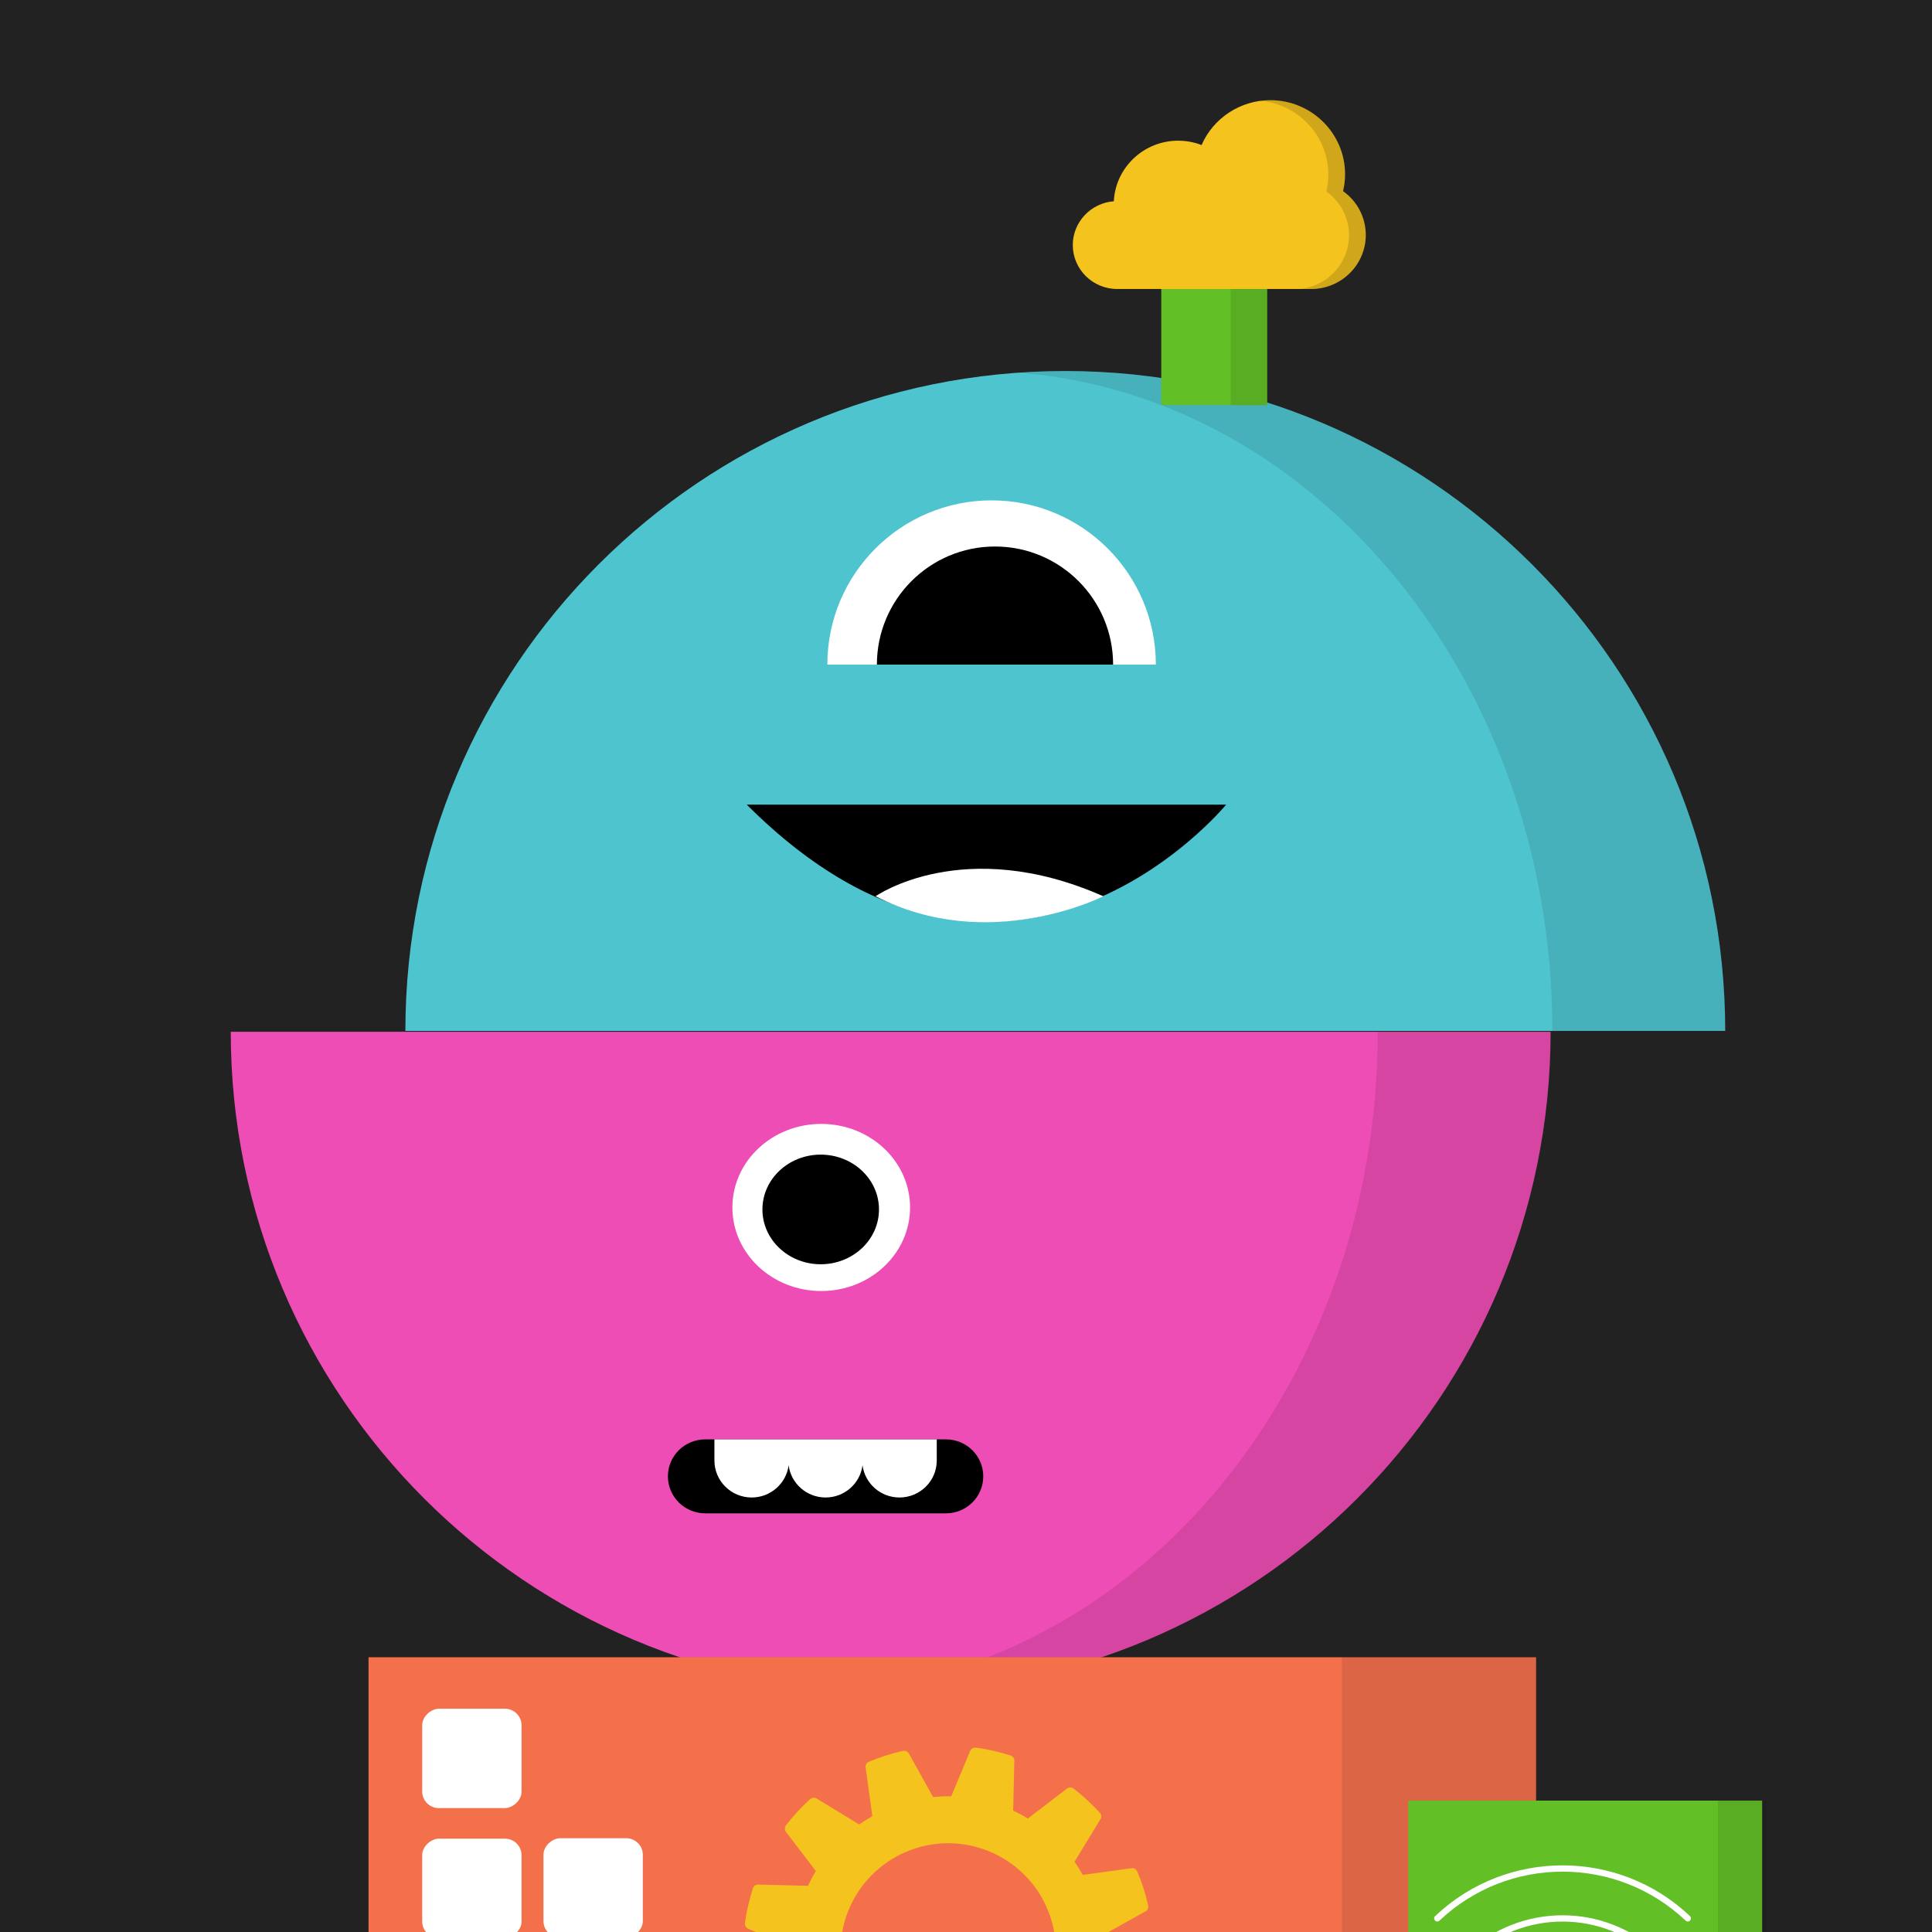
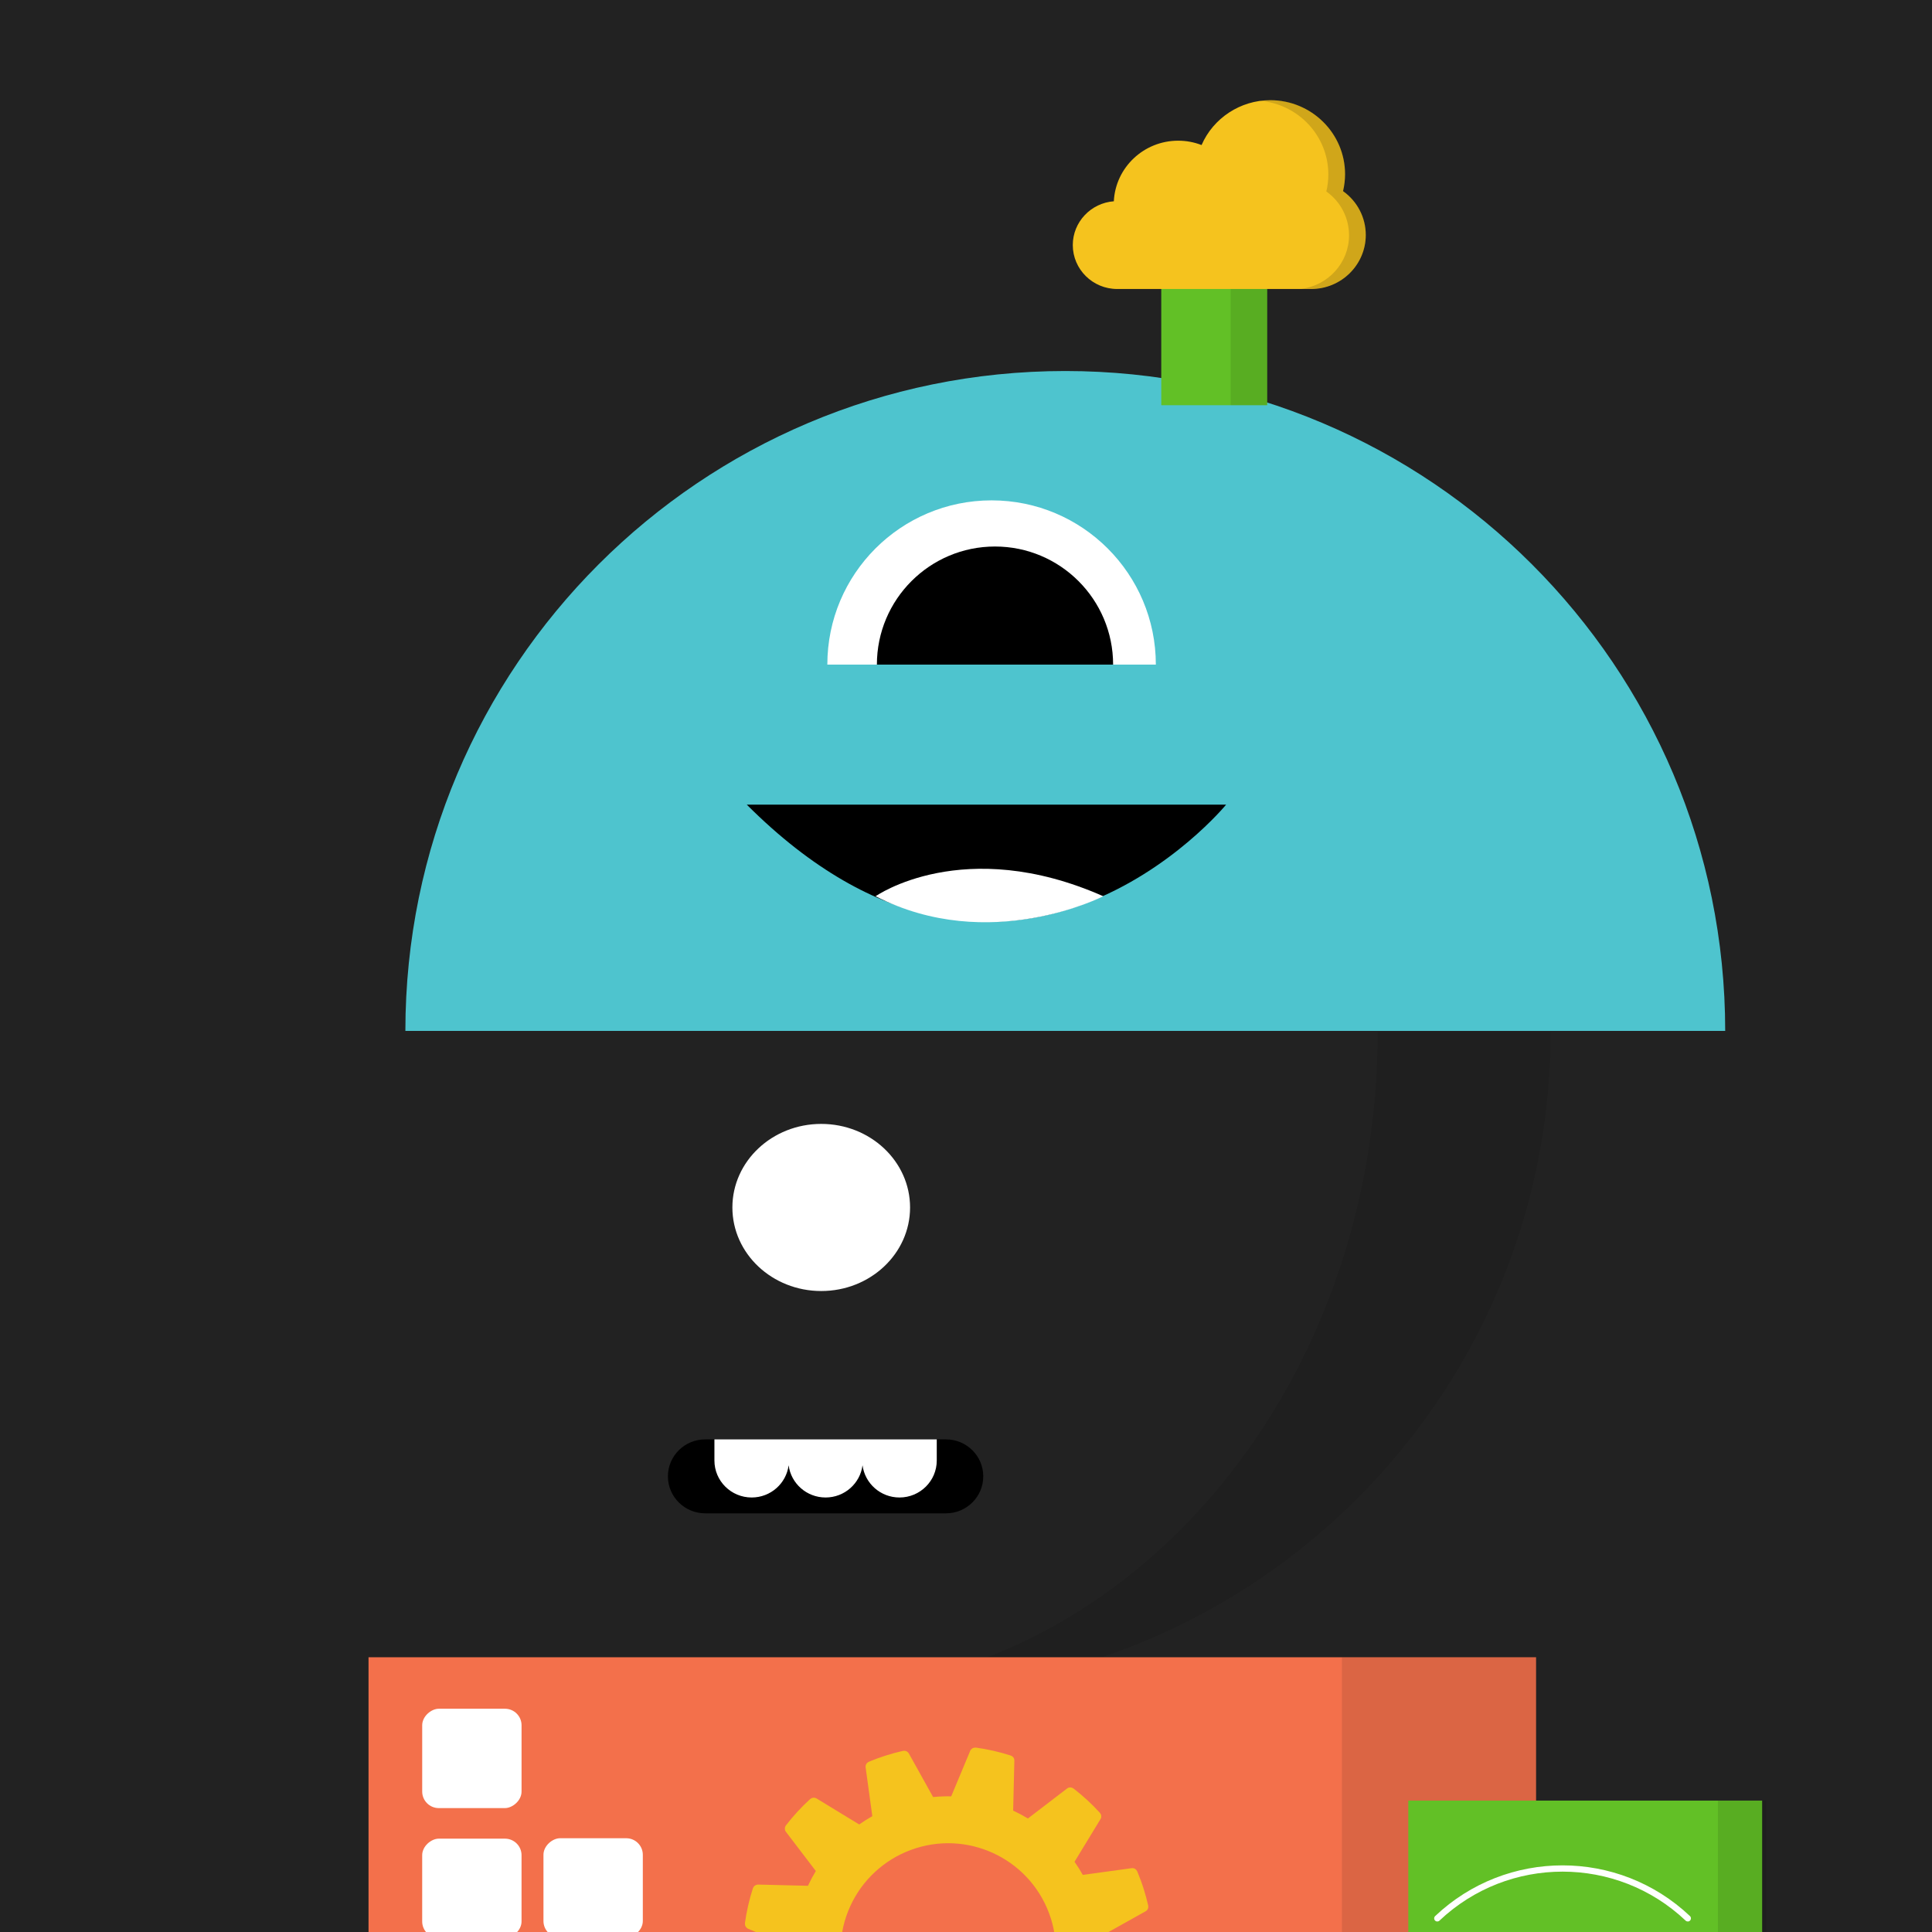
<svg xmlns="http://www.w3.org/2000/svg" viewBox="0 0 180 180">
  <defs>
    <style>.cls-1{opacity:.1;}.cls-2{fill:#ee4db5;}.cls-3{fill:#fff;}.cls-4{fill:#f5c31e;}.cls-5{fill:#f3704b;}.cls-6{fill:#222;}.cls-7{fill:#62c026;}.cls-8{fill:#4ec4ce;}.cls-9{opacity:.15;}</style>
  </defs>
  <g id="Background">
    <rect class="cls-6" x="-1.782" y="-1.525" width="183.563" height="183.051" />
  </g>
  <g id="Layer_1">
-     <path class="cls-2" d="m82.982,157.612c33.956,0,61.483-27.527,61.483-61.483H21.499c0,33.956,27.527,61.483,61.483,61.483Z" />
    <path class="cls-1" d="m82.982,157.612c-1.449,0-2.884-.054-4.308-.152,27.762-2.212,49.688-28.823,49.688-61.33h16.103c0,33.956-27.527,61.483-61.483,61.483Z" />
-     <ellipse cx="76.436" cy="112.095" rx="5.43" ry="5.107" />
    <ellipse class="cls-3" cx="76.512" cy="112.497" rx="8.277" ry="7.785" />
-     <ellipse cx="76.463" cy="112.681" rx="5.43" ry="5.107" />
    <path d="m62.228,137.548c0,1.902,1.555,3.445,3.472,3.445h22.436c1.917,0,3.472-1.542,3.472-3.445h0c0-1.902-1.555-3.444-3.472-3.444h-22.436c-1.917,0-3.472,1.542-3.472,3.444h0Z" />
    <path class="cls-3" d="m83.803,139.518c-1.766,0-3.223-1.309-3.443-3.002-.219,1.693-1.676,3.002-3.442,3.002s-3.224-1.309-3.443-3.002c-.218,1.693-1.676,3.002-3.442,3.002-1.918,0-3.472-1.542-3.472-3.445v-1.97h20.715v1.97c0,1.902-1.555,3.445-3.472,3.445Z" />
    <path class="cls-8" d="m99.25,34.567c33.956,0,61.483,27.527,61.483,61.483h-18.546s-88.423,0-88.423,0h-15.996c0-33.956,27.527-61.483,61.483-61.483Z" />
-     <path class="cls-1" d="m99.25,34.567c-1.449,0-2.884.054-4.308.152,27.762,2.212,49.688,28.823,49.688,61.33h16.103c0-33.956-27.527-61.483-61.483-61.483Z" />
    <path d="m69.575,74.966h44.66s-20.117,24.543-44.66,0Z" />
    <path class="cls-3" d="m77.081,61.921c0-8.452,6.852-15.303,15.303-15.303s15.303,6.852,15.303,15.303" />
    <path d="m81.698,61.921c0-6.078,4.927-11.004,11.004-11.004s11.004,4.927,11.004,11.004" />
    <path class="cls-3" d="m81.578,83.5s8.181-5.757,21.21,0c0,0-10.605,5.454-21.21,0Z" />
    <rect class="cls-5" x="34.335" y="154.403" width="108.776" height="53.698" />
    <rect class="cls-1" x="125.023" y="154.403" width="18.089" height="53.266" />
    <rect class="cls-3" x="39.335" y="159.198" width="9.257" height="9.257" rx="1.545" ry="1.545" transform="translate(207.79 119.864) rotate(90)" />
    <rect class="cls-3" x="50.633" y="171.264" width="9.257" height="9.257" rx="1.545" ry="1.545" transform="translate(231.154 120.631) rotate(90)" />
    <rect class="cls-3" x="39.335" y="171.303" width="9.257" height="9.257" rx="1.545" ry="1.545" transform="translate(219.894 131.968) rotate(90)" />
    <path class="cls-4" d="m80.934,164.141c-.007.002-.008.012-.015.015-.082.038-.151.099-.199.176-.008.013-.014.028-.02.042-.046.083-.065.179-.054.273l.627,4.562c-.426.239-.831.495-1.224.772l-3.985-2.43c-.08-.046-.172-.067-.264-.061-.017,0-.034,0-.051.002-.088.012-.17.048-.237.105l-.017.005c-.831.755-1.593,1.583-2.278,2.473-.006.011-.012.022-.018.034-.012.019-.023.039-.032.059-.015.031-.026.063-.033.096-.005.023-.009.046-.011.07-.001.035,0,.069.006.103.006.08.036.157.086.22l2.794,3.662c-.269.445-.514.905-.734,1.377l-4.659-.115c-.092.001-.182.03-.259.081-.015.008-.029.017-.043.027-.07.054-.124.127-.153.21,0,0-.009.009-.011.015-.345,1.069-.595,2.165-.749,3.278l.007.022c-.008.089.01.178.051.257.008.014.017.027.026.04.049.081.122.146.208.185l4.244,1.781c-.011.559.01,1.119.064,1.676l-4.071,2.262c-.081.048-.147.119-.188.204-.007.013-.014.023-.019.036-.036.085-.046.179-.027.269.001.005.002.007-.001.015.247,1.095.588,2.167,1.021,3.203.003.008.012.01.016.018.039.081.099.149.175.198.013.008.027.013.041.02.083.045.179.064.273.054l4.564-.62c.235.421.492.83.769,1.225l-2.436,3.981c-.047.08-.069.174-.062.267,0,.016,0,.032.002.048.012.088.048.17.105.237l.005.017c.754.833,1.58,1.596,2.469,2.282.01.008.022.01.033.018.019.011.039.022.059.031.032.015.066.027.101.035.021.005.041.008.062.011.038.002.076,0,.113-.006.018-.006.038-.004.056-.009.057-.016.11-.042.157-.076l3.668-2.789c.445.27.904.516,1.376.736l-.12,4.659c0,.092.029.183.081.259.008.014.017.028.026.042.054.07.127.123.21.153.001.005.009.009.015.011,1.067.346,2.162.596,3.274.748l.022-.007c.089.009.179-.009.259-.05.014-.008.028-.017.041-.027.081-.049.145-.121.183-.208l1.784-4.249c.562.013,1.124-.008,1.683-.061l2.26,4.077c.047.08.116.144.2.184.014.009.029.016.045.022.082.034.172.043.258.026.006-.002.013.004.02.003,1.095-.247,2.167-.588,3.203-1.02.007-.002.009-.012.017-.015.081-.038.15-.098.198-.174.008-.015.013-.028.02-.043.046-.081.067-.173.06-.265l-.617-4.564c.421-.235.83-.492,1.225-.769l3.98,2.439c.08.046.173.067.265.06.017,0,.033,0,.05-.001.087-.012.17-.048.238-.104l.018-.006c.832-.754,1.596-1.58,2.283-2.467.005-.009.006-.019.012-.027.029-.044.05-.093.063-.144.005-.017.014-.032.017-.05.009-.066.005-.132-.012-.196l-.004-.014c-.017-.053-.042-.102-.076-.146l-2.784-3.676c.27-.445.516-.904.737-1.375l4.66.123c.092,0,.183-.029.259-.081.015-.008.029-.017.043-.027.07-.054.123-.126.154-.209-.001-.005.009-.009.011-.015.346-1.067.598-2.162.753-3.272.001-.011-.007-.021-.003-.033.002-.038-.001-.076-.009-.113,0-.021-.002-.042-.005-.062-.003-.007-.007-.013-.011-.02-.014-.036-.034-.07-.057-.1-.012-.022-.025-.044-.041-.063-.045-.049-.1-.088-.161-.115l-4.247-1.787c.013-.578-.01-1.155-.067-1.73l4.07-2.275c.084-.049.152-.122.193-.211.004-.006.008-.013.011-.019.036-.086.046-.181.027-.273-.002-.006.004-.013.003-.02l-.012-.038c-.111-.49-.241-.976-.391-1.454-.181-.58-.39-1.15-.624-1.707-.003-.008-.012-.011-.017-.019-.039-.085-.102-.156-.181-.205-.007-.005-.016-.006-.023-.01-.087-.048-.186-.067-.285-.055l-4.563.627c-.237-.421-.495-.83-.771-1.223l2.428-3.987c.034-.057.056-.121.065-.186,0-.02,0-.04-.004-.06.002-.044-.001-.087-.012-.13l-.005-.015c-.008-.016-.017-.032-.027-.048-.016-.039-.037-.076-.063-.109-.004-.007-.008-.014-.013-.021-.756-.83-1.583-1.592-2.473-2.276-.01-.008-.023-.011-.033-.018-.019-.012-.039-.022-.06-.031-.032-.015-.065-.027-.1-.034-.021-.005-.042-.008-.063-.01-.038-.002-.076,0-.113.006-.019.002-.037.005-.055.009-.057.015-.11.041-.157.076l-3.656,2.801c-.445-.269-.904-.513-1.376-.733l.111-4.66c.001-.052-.006-.105-.021-.155l-.005-.016c-.022-.065-.057-.125-.105-.174-.002-.007-.014-.01-.021-.015-.045-.042-.098-.074-.156-.095-.005.002-.011-.01-.019-.013-1.068-.344-2.165-.594-3.277-.746l-.021.007c-.09-.009-.18.009-.26.051-.016.005-.026.017-.04.026-.081.049-.145.122-.183.208l-1.773,4.252c-.564-.012-1.127.011-1.688.067l-2.267-4.073c-.047-.08-.116-.144-.2-.184-.014-.009-.029-.016-.045-.022-.082-.034-.172-.043-.258-.026-.006.002-.013-.004-.02-.002-1.098.247-2.173.589-3.211,1.024Zm16.809,14.121c.063.169.122.339.176.511.734,2.359.571,4.906-.456,7.153-2.304,5.039-8.257,7.256-13.296,4.951,0,0,0,0,0,0-5.037-2.308-7.25-8.262-4.943-13.299,1.108-2.414,3.128-4.289,5.617-5.216,5.193-1.933,10.969.709,12.903,5.901Z" />
    <rect class="cls-7" x="131.208" y="167.757" width="32.968" height="30.906" transform="translate(295.384 366.42) rotate(-180)" />
    <rect class="cls-1" x="160.053" y="167.757" width="4.486" height="30.906" transform="translate(324.592 366.42) rotate(-180)" />
    <g id="network-wifi">
      <g id="a424af4d-647c-4c9a-bb78-b73259db0392">
-         <path class="cls-3" d="m154.331,182.522c.079,0,.155-.032.209-.089.112-.116.109-.3-.006-.413-5.018-4.77-12.894-4.77-17.912,0-.116.113-.119.298-.006.414.113.116.298.119.414.006h0c4.79-4.551,12.305-4.551,17.095,0,.055.053.129.082.205.082Z" />
        <path class="cls-3" d="m134.111,178.941c6.434-6.087,16.503-6.087,22.937,0,.117.111.302.106.413-.011.111-.117.106-.302-.011-.413-6.659-6.301-17.081-6.301-23.74,0-.117.111-.122.296-.011.413.111.117.296.122.413.011Z" />
      </g>
    </g>
    <rect class="cls-7" x="108.191" y="14.635" width="9.87" height="23.118" transform="translate(226.253 52.388) rotate(-180)" />
    <rect class="cls-1" x="114.659" y="14.635" width="3.403" height="23.118" transform="translate(232.72 52.388) rotate(-180)" />
    <g id="cloud">
      <g id="Isolation_Mode">
        <path class="cls-4" d="m125.129,17.808c.124-.52.187-1.052.187-1.584,0-3.8-3.124-6.89-6.965-6.89-2.781,0-5.315,1.667-6.404,4.18-.696-.27-1.429-.406-2.182-.406-3.209,0-5.838,2.506-5.992,5.645-2.135.158-3.824,1.931-3.824,4.079,0,2.256,1.856,4.093,4.136,4.093h18.074c2.805,0,5.087-2.258,5.087-5.033,0-1.626-.787-3.136-2.115-4.083Z" />
      </g>
    </g>
    <path class="cls-9" d="m125.138,17.799c.124-.52.187-1.052.187-1.584,0-3.8-3.124-6.89-6.965-6.89-.324,0-.644.024-.959.067,3.557.306,6.358,3.265,6.358,6.862,0,.533-.063,1.065-.187,1.584,1.328.947,2.115,2.457,2.115,4.083,0,2.565-1.95,4.686-4.46,4.993h.939c2.805,0,5.087-2.258,5.087-5.033,0-1.626-.787-3.136-2.115-4.083Z" />
  </g>
</svg>